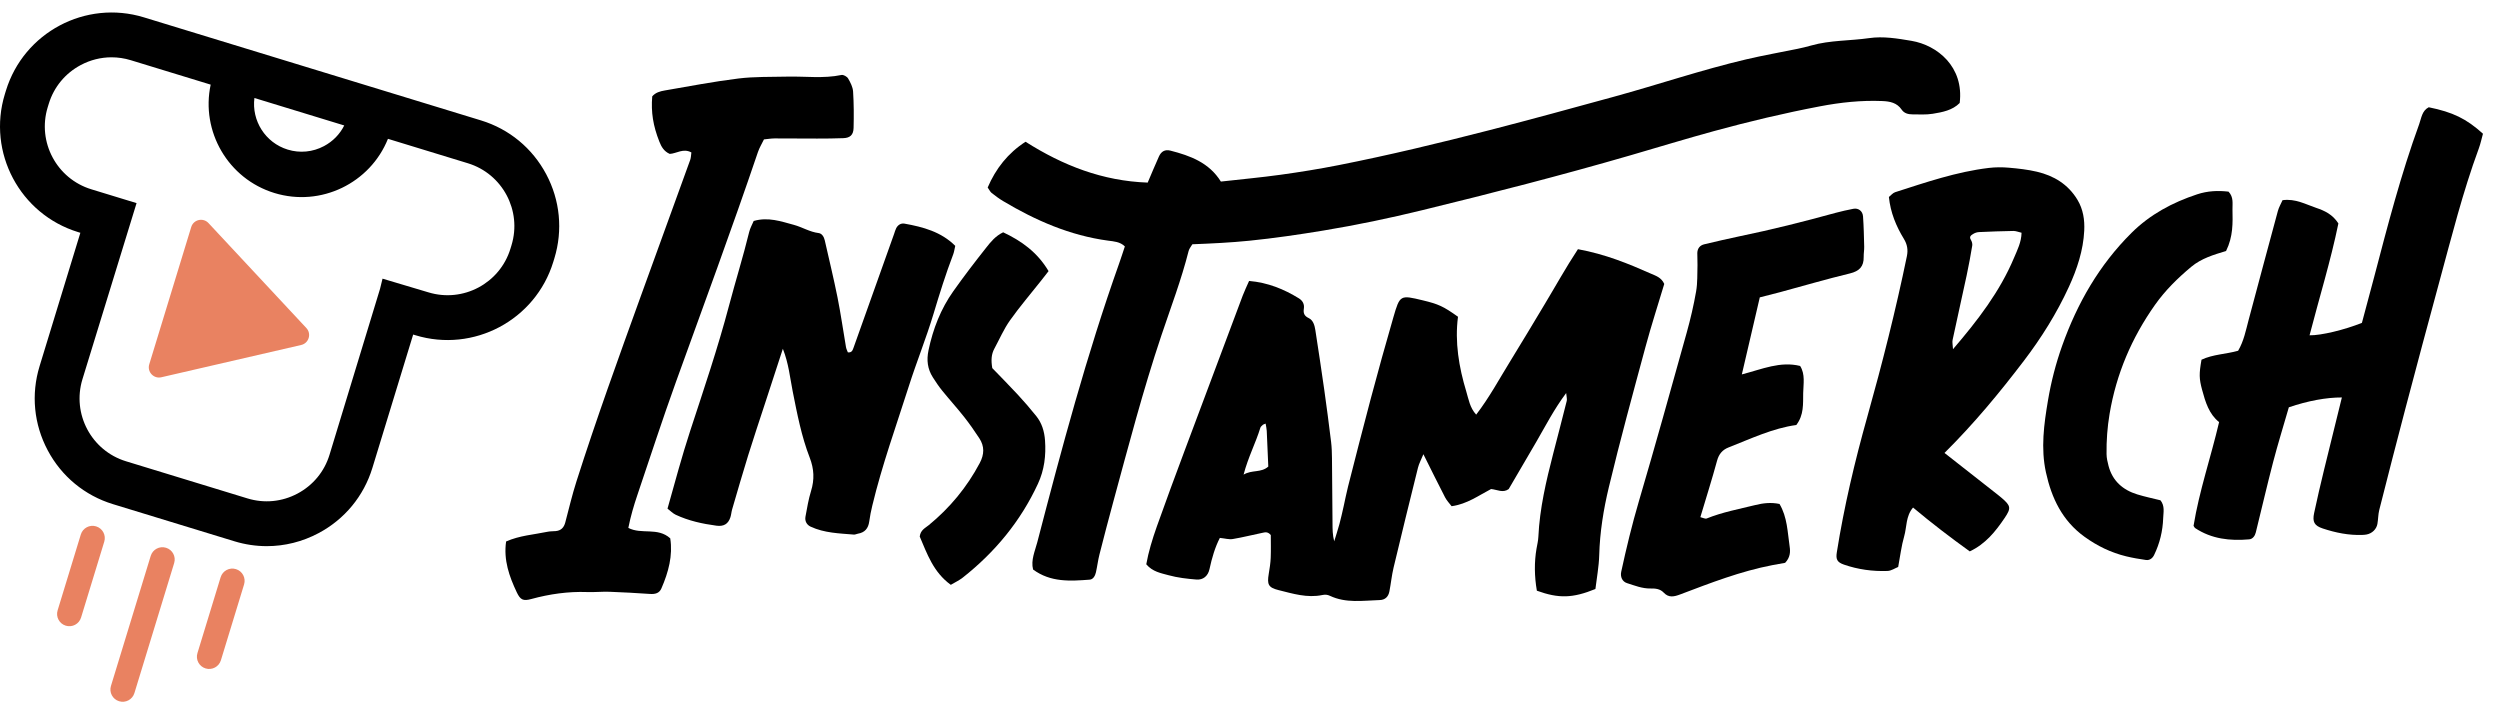
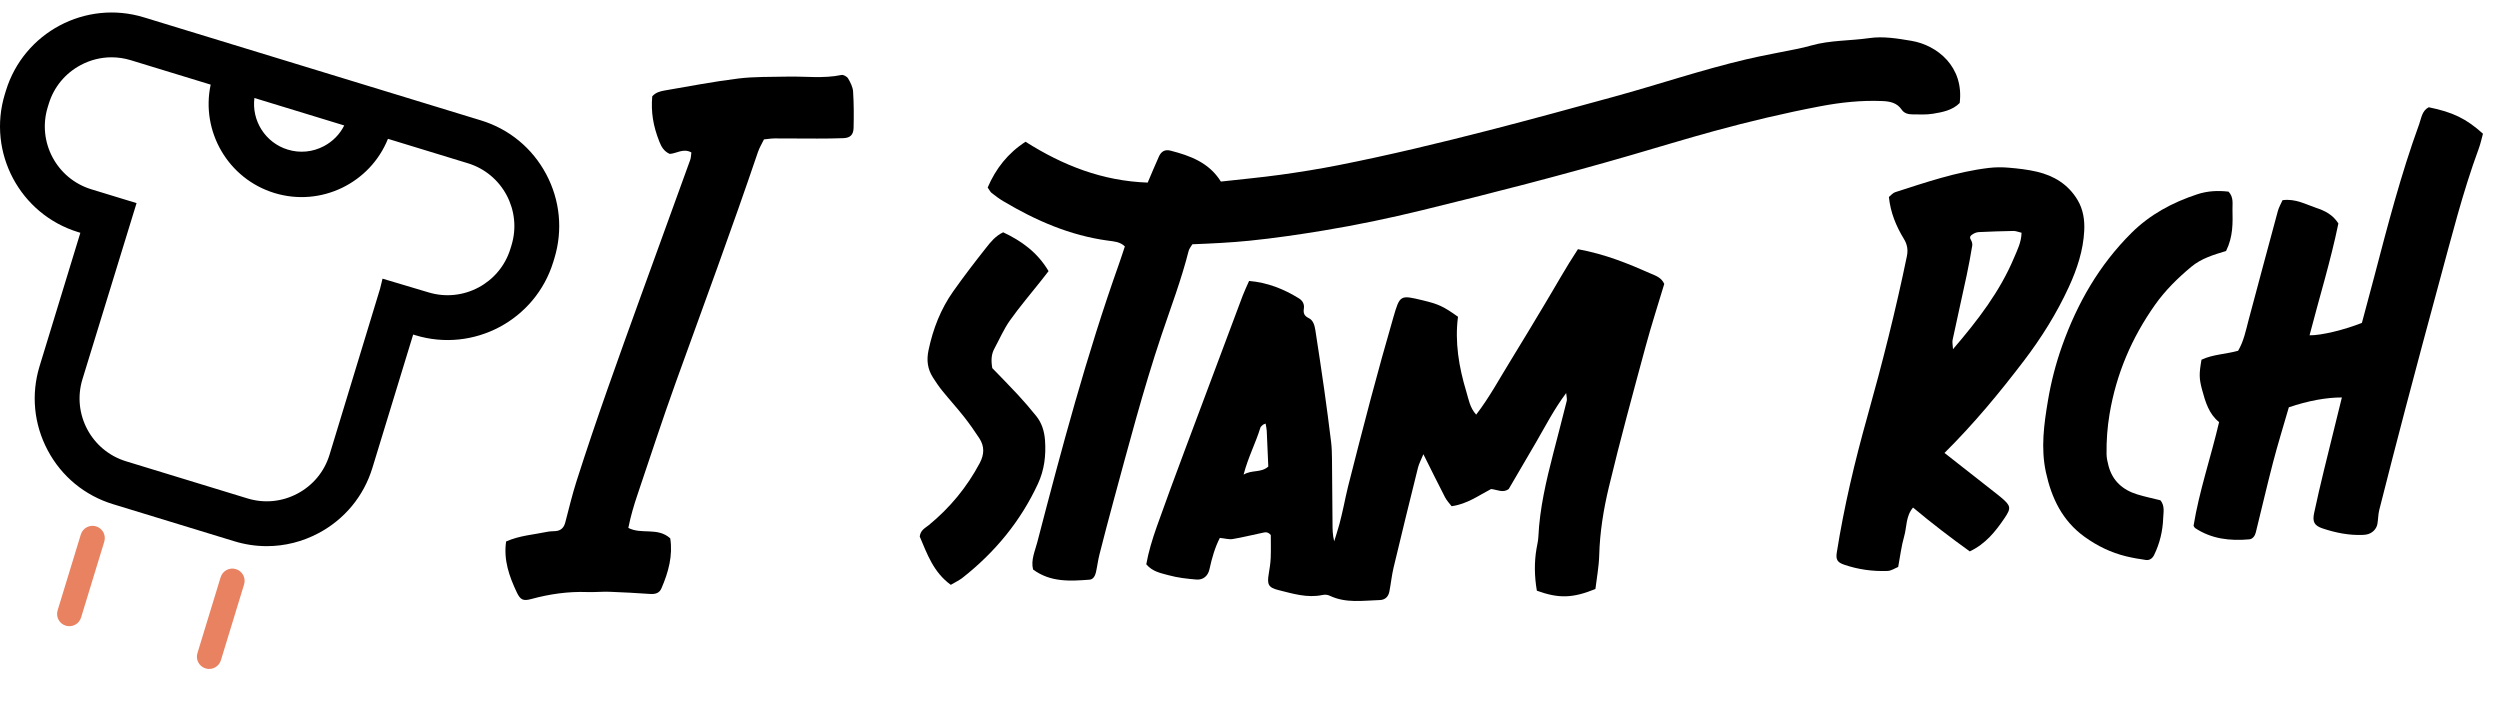
<svg xmlns="http://www.w3.org/2000/svg" version="1.1" id="Ebene_1" x="0px" y="0px" width="200.01px" height="57.667px" viewBox="0 0 200.01 57.667" xml:space="preserve">
  <g id="Oqd95I_1_">
    <g>
      <path d="M126.241,19.936c2.19,0.401,4.031,1.155,5.85,1.962c0.382,0.169,0.826,0.299,1.056,0.818    c-0.491,1.637-1.038,3.324-1.5,5.034c-1.01,3.738-2.035,7.473-2.935,11.237c-0.424,1.773-0.719,3.588-0.768,5.432    c-0.024,0.908-0.199,1.812-0.304,2.703c-1.82,0.741-2.934,0.771-4.684,0.137c-0.202-1.147-0.211-2.305-0.03-3.354    c0.055-0.318,0.134-0.636,0.149-0.956c0.106-2.274,0.624-4.472,1.189-6.663c0.363-1.405,0.731-2.809,1.083-4.217    c0.036-0.143-0.02-0.308-0.047-0.624c-0.979,1.309-1.652,2.635-2.396,3.915c-0.731,1.257-1.467,2.512-2.202,3.768    c-0.461,0.337-0.924,0.042-1.41-0.003c-0.984,0.508-1.906,1.202-3.157,1.374c-0.158-0.209-0.382-0.436-0.522-0.706    c-0.57-1.099-1.114-2.212-1.736-3.454c-0.178,0.437-0.35,0.747-0.433,1.079c-0.662,2.661-1.316,5.324-1.952,7.992    c-0.15,0.628-0.211,1.276-0.335,1.91c-0.083,0.422-0.339,0.674-0.772,0.687c-1.34,0.041-2.702,0.269-3.986-0.34    c-0.202-0.096-0.385-0.109-0.611-0.062c-1.204,0.251-2.357-0.11-3.499-0.394c-0.833-0.207-0.923-0.466-0.784-1.3    c0.07-0.424,0.139-0.851,0.157-1.279c0.026-0.638,0.007-1.279,0.007-1.824c-0.25-0.299-0.475-0.218-0.674-0.178    c-0.79,0.16-1.573,0.364-2.367,0.495c-0.303,0.05-0.631-0.05-1.034-0.09c-0.384,0.743-0.637,1.606-0.829,2.499    c-0.119,0.554-0.512,0.876-1.044,0.833c-0.748-0.061-1.507-0.147-2.227-0.345c-0.607-0.167-1.278-0.274-1.787-0.876    c0.178-0.998,0.49-2.02,0.845-3.023c0.718-2.029,1.47-4.047,2.222-6.064c1.543-4.135,3.093-8.268,4.646-12.4    c0.148-0.394,0.335-0.774,0.513-1.182c1.503,0.131,2.781,0.653,3.983,1.392c0.299,0.184,0.453,0.463,0.399,0.82    c-0.054,0.357,0.019,0.586,0.392,0.762c0.356,0.169,0.468,0.582,0.527,0.959c0.247,1.595,0.489,3.191,0.715,4.79    c0.196,1.385,0.376,2.773,0.546,4.162c0.052,0.428,0.064,0.862,0.069,1.294c0.02,1.729,0.031,3.458,0.043,5.188    c0.003,0.482,0.001,0.964,0.136,1.464c0.141-0.462,0.293-0.921,0.419-1.387c0.126-0.467,0.229-0.941,0.336-1.413    c0.119-0.524,0.217-1.054,0.35-1.574c0.599-2.344,1.192-4.69,1.816-7.027c0.583-2.182,1.183-4.361,1.814-6.529    c0.521-1.791,0.547-1.783,2.337-1.353c1.28,0.308,1.651,0.478,2.831,1.317c-0.264,2.014,0.069,4.025,0.667,5.995    c0.184,0.607,0.275,1.27,0.787,1.837c1.068-1.389,1.873-2.899,2.77-4.348c0.908-1.468,1.788-2.953,2.679-4.432    C124.436,22.922,125.266,21.415,126.241,19.936z M101.255,33.89c-0.122,0.051-0.182,0.06-0.219,0.095    c-0.076,0.072-0.175,0.146-0.203,0.238c-0.367,1.207-0.97,2.333-1.341,3.748c0.686-0.406,1.386-0.123,1.977-0.644    c-0.04-0.935-0.077-1.893-0.124-2.851C101.336,34.285,101.288,34.097,101.255,33.89z" />
      <path d="M79.018,15.002c0.647-1.51,1.615-2.747,3.029-3.661c3.003,1.904,6.166,3.14,9.773,3.268    c0.309-0.722,0.594-1.412,0.9-2.091c0.183-0.405,0.485-0.579,0.92-0.467c1.585,0.407,3.092,0.958,4.035,2.475    c1.593-0.179,3.197-0.326,4.791-0.547c1.545-0.214,3.087-0.463,4.616-0.765c4.062-0.802,8.086-1.773,12.095-2.804    c3.332-0.857,6.651-1.769,9.97-2.679c3.526-0.967,6.993-2.145,10.554-2.982c1.359-0.32,2.737-0.559,4.105-0.842    c0.368-0.076,0.735-0.164,1.097-0.267c1.518-0.431,3.099-0.369,4.644-0.592c1.122-0.162,2.254,0.029,3.377,0.218    c2.055,0.345,4.217,2.067,3.86,4.973c-0.575,0.584-1.377,0.737-2.166,0.864c-0.528,0.085-1.077,0.047-1.617,0.046    c-0.333,0-0.658-0.083-0.857-0.375c-0.38-0.558-0.937-0.665-1.555-0.691c-1.681-0.07-3.335,0.109-4.985,0.423    c-2.854,0.543-5.678,1.215-8.478,1.981c-2.23,0.61-4.442,1.287-6.662,1.932c-5.525,1.604-11.098,3.033-16.686,4.398    c-2.61,0.638-5.247,1.189-7.898,1.626c-1.961,0.323-3.933,0.613-5.918,0.814c-1.504,0.152-3.006,0.224-4.567,0.284    c-0.1,0.175-0.251,0.343-0.3,0.538c-0.58,2.298-1.425,4.511-2.177,6.752c-1.472,4.389-2.639,8.863-3.853,13.325    c-0.381,1.4-0.748,2.804-1.105,4.211c-0.119,0.468-0.173,0.952-0.281,1.423c-0.062,0.27-0.216,0.562-0.496,0.583    c-1.56,0.118-3.128,0.224-4.531-0.81c-0.192-0.75,0.152-1.477,0.334-2.177c1.949-7.495,3.946-14.978,6.542-22.284    c0.161-0.454,0.308-0.914,0.466-1.388c-0.379-0.379-0.891-0.403-1.339-0.463c-3.049-0.41-5.793-1.609-8.404-3.167    c-0.323-0.193-0.627-0.42-0.922-0.654C79.214,15.334,79.144,15.178,79.018,15.002z" />
      <path d="M183.116,32.586c-0.428,1.483-0.875,2.92-1.255,4.375c-0.489,1.872-0.922,3.758-1.388,5.636    c-0.067,0.271-0.242,0.528-0.529,0.553c-1.531,0.135-3.008-0.026-4.33-0.905c-0.041-0.027-0.061-0.087-0.121-0.178    c0.45-2.774,1.38-5.469,2.044-8.297c-0.807-0.641-1.098-1.606-1.361-2.587c-0.238-0.885-0.25-1.258-0.047-2.405    c0.913-0.432,1.957-0.44,2.93-0.716c0.46-0.785,0.617-1.633,0.838-2.459c0.778-2.908,1.553-5.816,2.341-8.721    c0.082-0.302,0.249-0.581,0.373-0.866c1.034-0.142,1.853,0.332,2.703,0.618c0.66,0.222,1.307,0.52,1.766,1.242    c-0.609,2.97-1.525,5.932-2.307,8.95c0.928,0.015,2.783-0.433,4.189-0.995c0.317-1.188,0.654-2.429,0.981-3.673    c1.077-4.109,2.144-8.221,3.599-12.218c0.177-0.487,0.221-1.079,0.767-1.359c1.934,0.394,3.006,0.913,4.338,2.118    c-0.105,0.375-0.191,0.792-0.336,1.187c-1.285,3.488-2.181,7.09-3.157,10.668c-0.919,3.371-1.818,6.747-2.71,10.125    c-0.713,2.702-1.406,5.409-2.093,8.117c-0.092,0.363-0.083,0.751-0.149,1.122c-0.078,0.434-0.439,0.768-0.877,0.847    c-0.106,0.019-0.215,0.027-0.322,0.031c-1.09,0.042-2.144-0.174-3.169-0.513c-0.682-0.226-0.844-0.527-0.695-1.236    c0.244-1.157,0.516-2.308,0.794-3.457c0.467-1.928,0.948-3.853,1.426-5.791C186.131,31.793,184.658,32.061,183.116,32.586z" />
      <path d="M155.567,36.237c1.382,1.084,2.654,2.081,3.926,3.08c0.212,0.167,0.427,0.33,0.633,0.506    c0.752,0.641,0.788,0.826,0.253,1.617c-0.727,1.075-1.526,2.079-2.79,2.673c-1.544-1.112-3.039-2.251-4.538-3.508    c-0.592,0.699-0.493,1.559-0.71,2.304c-0.223,0.769-0.314,1.576-0.479,2.45c-0.261,0.103-0.551,0.308-0.849,0.319    c-1.189,0.044-2.363-0.116-3.49-0.507c-0.551-0.191-0.658-0.427-0.571-0.978c0.582-3.671,1.438-7.281,2.442-10.857    c1.192-4.247,2.274-8.521,3.165-12.842c0.104-0.507,0.03-0.941-0.242-1.386c-0.621-1.016-1.071-2.103-1.198-3.349    c0.166-0.131,0.312-0.322,0.501-0.383c2.458-0.789,4.906-1.63,7.487-1.941c0.533-0.064,1.083-0.065,1.619-0.018    c0.75,0.066,1.507,0.149,2.239,0.322c1.356,0.321,2.484,1,3.234,2.236c0.469,0.774,0.59,1.628,0.548,2.479    c-0.077,1.576-0.57,3.062-1.226,4.492c-0.973,2.119-2.203,4.082-3.613,5.933C159.975,31.415,157.949,33.872,155.567,36.237z     M156.248,27.936c1.987-2.317,3.746-4.606,4.883-7.312c0.264-0.629,0.585-1.242,0.601-2.004c-0.248-0.057-0.451-0.146-0.652-0.143    c-0.913,0.014-1.826,0.049-2.738,0.09c-0.155,0.007-0.326,0.055-0.457,0.136c-0.163,0.102-0.38,0.208-0.205,0.489    c0.079,0.128,0.131,0.312,0.107,0.457c-0.132,0.791-0.276,1.581-0.443,2.366c-0.369,1.726-0.76,3.448-1.127,5.175    C156.175,27.384,156.231,27.598,156.248,27.936z" />
-       <path d="M62.632,27.903c-0.503,1.54-0.967,2.962-1.431,4.385c-0.45,1.38-0.914,2.756-1.344,4.142    c-0.446,1.437-0.861,2.883-1.284,4.327c-0.06,0.206-0.071,0.426-0.138,0.629c-0.177,0.541-0.54,0.749-1.116,0.671    c-1.125-0.151-2.229-0.39-3.261-0.876c-0.231-0.109-0.419-0.309-0.654-0.488c0.595-2.109,1.146-4.178,1.815-6.223    c1.087-3.319,2.211-6.628,3.105-10.012c0.521-1.973,1.133-3.923,1.617-5.908c0.075-0.306,0.24-0.591,0.358-0.871    c1.155-0.338,2.193,0.036,3.217,0.312c0.665,0.18,1.266,0.568,1.978,0.655c0.267,0.033,0.429,0.305,0.492,0.587    c0.342,1.52,0.713,3.034,1.019,4.562c0.263,1.317,0.45,2.649,0.678,3.974c0.026,0.149,0.101,0.29,0.149,0.421    c0.304,0.035,0.376-0.146,0.452-0.362c1.079-3.041,2.166-6.08,3.25-9.119c0.054-0.152,0.093-0.311,0.167-0.453    c0.137-0.262,0.379-0.415,0.663-0.364c1.488,0.267,2.929,0.65,4.061,1.778c-0.064,0.271-0.089,0.484-0.163,0.679    c-0.595,1.558-1.091,3.147-1.571,4.746c-0.587,1.955-1.359,3.854-1.979,5.8c-1.011,3.175-2.145,6.313-2.924,9.559    c-0.1,0.417-0.187,0.84-0.244,1.265c-0.074,0.553-0.352,0.888-0.91,0.979c-0.106,0.017-0.212,0.08-0.314,0.072    c-1.177-0.098-2.368-0.123-3.468-0.636c-0.306-0.143-0.476-0.443-0.41-0.802c0.127-0.687,0.24-1.382,0.445-2.047    c0.283-0.917,0.246-1.764-0.106-2.673c-0.662-1.707-1.004-3.508-1.362-5.302C63.201,30.21,63.097,29.078,62.632,27.903z" />
      <path d="M40.49,43.321c1.078-0.479,2.215-0.548,3.311-0.777c0.21-0.044,0.43-0.036,0.646-0.054    c0.435-0.035,0.67-0.282,0.778-0.694c0.288-1.092,0.547-2.194,0.89-3.269c1.585-4.976,3.365-9.886,5.138-14.797    c1.316-3.646,2.648-7.287,3.965-10.933c0.068-0.187,0.065-0.4,0.095-0.601c-0.655-0.361-1.195,0.094-1.733,0.117    c-0.463-0.205-0.668-0.572-0.83-0.984c-0.499-1.262-0.674-2.35-0.569-3.618c0.259-0.308,0.63-0.41,0.997-0.472    c1.962-0.337,3.921-0.715,5.895-0.958c1.282-0.158,2.59-0.119,3.887-0.151c1.453-0.036,2.912,0.172,4.361-0.132    c0.157-0.033,0.443,0.128,0.531,0.279c0.187,0.32,0.375,0.687,0.398,1.045c0.062,0.968,0.065,1.943,0.04,2.914    c-0.014,0.557-0.279,0.795-0.809,0.817c-0.702,0.028-1.405,0.032-2.108,0.033c-1.135,0.001-2.271-0.015-3.406-0.012    c-0.266,0.001-0.532,0.048-0.847,0.078c-0.166,0.343-0.364,0.664-0.482,1.012c-2.091,6.17-4.355,12.278-6.565,18.406    c-1.077,2.987-2.059,6.009-3.076,9.018c-0.289,0.856-0.546,1.724-0.728,2.646c1.057,0.552,2.347-0.077,3.353,0.835    c0.216,1.373-0.142,2.707-0.706,4.003c-0.166,0.38-0.477,0.475-0.922,0.445c-1.076-0.073-2.154-0.135-3.232-0.173    c-0.593-0.021-1.19,0.044-1.783,0.022c-1.524-0.055-3.009,0.159-4.476,0.558c-0.646,0.176-0.87,0.074-1.16-0.537    C40.742,46.115,40.278,44.811,40.49,43.321z" />
-       <path d="M139.354,29.955c1.655-0.431,3.068-1.068,4.663-0.678c0.421,0.664,0.259,1.437,0.245,2.172    c-0.016,0.851,0.069,1.742-0.551,2.553c-1.879,0.256-3.631,1.095-5.428,1.798c-0.47,0.184-0.765,0.521-0.909,1.052    c-0.408,1.499-0.878,2.981-1.339,4.523c0.222,0.052,0.39,0.152,0.5,0.108c1.255-0.508,2.581-0.752,3.885-1.075    c0.63-0.156,1.265-0.234,1.948-0.089c0.629,1.057,0.641,2.26,0.813,3.418c0.063,0.423,0.042,0.871-0.364,1.292    c-0.283,0.051-0.649,0.113-1.014,0.183c-2.549,0.49-4.958,1.427-7.372,2.341c-0.491,0.186-0.923,0.292-1.329-0.142    c-0.285-0.304-0.669-0.337-1.049-0.329c-0.665,0.013-1.269-0.235-1.883-0.429c-0.379-0.12-0.555-0.499-0.464-0.918    c0.411-1.891,0.863-3.769,1.411-5.629c1.321-4.486,2.572-8.993,3.828-13.498c0.303-1.086,0.559-2.19,0.753-3.3    c0.119-0.684,0.087-1.396,0.109-2.096c0.01-0.323-0.023-0.648-0.015-0.971c0.009-0.366,0.211-0.617,0.557-0.697    c0.943-0.22,1.884-0.448,2.832-0.643c2.581-0.53,5.134-1.173,7.674-1.873c0.466-0.129,0.942-0.227,1.416-0.323    c0.398-0.081,0.749,0.169,0.78,0.608c0.057,0.807,0.073,1.617,0.093,2.426c0.007,0.269-0.047,0.54-0.041,0.809    c0.016,0.77-0.339,1.143-1.106,1.328c-1.88,0.454-3.738,1-5.606,1.504c-0.518,0.14-1.039,0.266-1.6,0.41    C140.329,25.774,139.869,27.747,139.354,29.955z" />
      <path d="M178.094,20.082c-0.992,0.297-1.98,0.593-2.782,1.262c-1.081,0.902-2.081,1.883-2.9,3.041    c-1.865,2.638-3.097,5.521-3.636,8.724c-0.181,1.077-0.257,2.138-0.243,3.216c0.004,0.318,0.077,0.64,0.159,0.95    c0.319,1.205,1.142,1.923,2.298,2.279c0.615,0.189,1.248,0.319,1.854,0.471c0.366,0.452,0.236,0.957,0.22,1.426    c-0.035,1.032-0.274,2.026-0.729,2.957c-0.124,0.254-0.352,0.435-0.649,0.393c-0.53-0.075-1.061-0.166-1.581-0.292    c-1.217-0.296-2.316-0.829-3.34-1.569c-1.776-1.283-2.633-3.096-3.081-5.146c-0.421-1.929-0.16-3.852,0.165-5.77    c0.252-1.491,0.628-2.948,1.134-4.369c1.209-3.397,2.969-6.462,5.545-9.022c1.486-1.477,3.273-2.432,5.25-3.086    c0.847-0.28,1.681-0.312,2.513-0.215c0.419,0.436,0.309,0.95,0.317,1.419C178.628,17.829,178.668,18.917,178.094,20.082z" />
      <path d="M80.257,18.585c1.452,0.682,2.739,1.596,3.632,3.106c-0.213,0.273-0.405,0.521-0.599,0.767    c-0.835,1.057-1.715,2.083-2.492,3.18c-0.493,0.697-0.837,1.5-1.246,2.257c-0.242,0.447-0.272,0.924-0.167,1.554    c0.629,0.653,1.351,1.378,2.045,2.128c0.512,0.553,1.006,1.125,1.477,1.714c0.451,0.563,0.648,1.229,0.699,1.949    c0.085,1.203-0.053,2.355-0.568,3.467c-1.389,2.996-3.429,5.464-6.009,7.5c-0.287,0.227-0.629,0.384-0.961,0.582    c-1.407-1.019-1.903-2.508-2.486-3.862c0.063-0.526,0.439-0.68,0.724-0.914c1.688-1.384,3.05-3.03,4.076-4.964    c0.37-0.698,0.389-1.34-0.032-1.984c-0.383-0.585-0.784-1.161-1.217-1.71c-0.568-0.719-1.186-1.4-1.763-2.112    c-0.27-0.334-0.511-0.694-0.741-1.057c-0.423-0.668-0.511-1.368-0.345-2.162c0.358-1.712,0.978-3.304,1.986-4.727    c0.84-1.187,1.726-2.343,2.629-3.483C79.26,19.356,79.638,18.882,80.257,18.585z" />
    </g>
  </g>
  <g>
    <path d="M43.699,13.938c-1.11-2.087-2.962-3.615-5.217-4.305L11.509,1.387C6.849-0.038,1.898,2.595,0.473,7.255l-0.086,0.28   c-1.425,4.66,1.208,9.611,5.868,11.036l0.174,0.053L3.166,29.297c-0.689,2.254-0.458,4.645,0.652,6.732   c1.109,2.087,2.962,3.615,5.216,4.304l9.721,2.972c0.851,0.26,1.722,0.389,2.589,0.389c1.428,0,2.844-0.35,4.143-1.041   c2.087-1.109,3.615-2.962,4.305-5.216l3.263-10.672l0.175,0.053c4.661,1.425,9.611-1.208,11.036-5.868l0.086-0.28   C45.04,18.416,44.809,16.025,43.699,13.938z M6.594,30.346l4.331-14.096l-3.622-1.107c-2.77-0.847-4.335-3.789-3.488-6.559   l0.086-0.28c0.409-1.339,1.318-2.44,2.559-3.1c0.772-0.411,1.614-0.619,2.463-0.619c0.515,0,1.032,0.077,1.537,0.231l6.395,1.955   c-0.8,3.734,1.385,7.535,5.103,8.672c3.719,1.137,7.656-0.793,9.08-4.336l6.396,1.955c2.77,0.847,4.335,3.79,3.488,6.56   l-0.086,0.28h0c-0.847,2.77-3.789,4.335-6.565,3.486l-3.667-1.094l-0.199,0.813c-0.12,0.411-2.689,8.842-4.043,13.281   c-0.409,1.339-1.318,2.44-2.559,3.1c-1.241,0.66-2.661,0.798-4.001,0.388l-9.721-2.972C7.312,36.058,5.748,33.115,6.594,30.346z    M25.923,11.688c-0.9,0.479-1.931,0.579-2.902,0.281c-1.8-0.55-2.899-2.321-2.666-4.129l7.186,2.197   C27.189,10.738,26.63,11.312,25.923,11.688z" />
-     <path fill="#E98261" d="M16.679,17.846l7.832,8.399c0.429,0.46,0.199,1.213-0.414,1.355l-11.19,2.583   c-0.613,0.142-1.15-0.434-0.966-1.036l3.358-10.983C15.483,17.562,16.25,17.385,16.679,17.846z" />
    <g>
      <g>
        <path fill="#E98261" d="M5.261,50.057c-0.519-0.159-0.81-0.707-0.651-1.225l1.855-6.069c0.159-0.519,0.707-0.81,1.225-0.651     s0.81,0.707,0.651,1.225l-1.855,6.069C6.328,49.924,5.78,50.216,5.261,50.057z" />
      </g>
      <g>
-         <path fill="#E98261" d="M16.447,53.477c-0.519-0.159-0.81-0.707-0.651-1.225l1.855-6.069c0.159-0.519,0.707-0.81,1.225-0.651     c0.519,0.159,0.81,0.707,0.651,1.225l-1.855,6.069C17.513,53.344,16.965,53.635,16.447,53.477z" />
+         <path fill="#E98261" d="M16.447,53.477c-0.519-0.159-0.81-0.707-0.651-1.225l1.855-6.069c0.159-0.519,0.707-0.81,1.225-0.651     c0.519,0.159,0.81,0.707,0.651,1.225l-1.855,6.069C17.513,53.344,16.965,53.635,16.447,53.477" />
      </g>
      <g>
-         <path fill="#E98261" d="M9.528,56.102c-0.519-0.159-0.81-0.707-0.651-1.225l3.181-10.403c0.159-0.519,0.707-0.81,1.225-0.651     c0.519,0.159,0.81,0.707,0.651,1.225L10.753,55.45C10.595,55.969,10.047,56.26,9.528,56.102z" />
-       </g>
+         </g>
    </g>
  </g>
</svg>